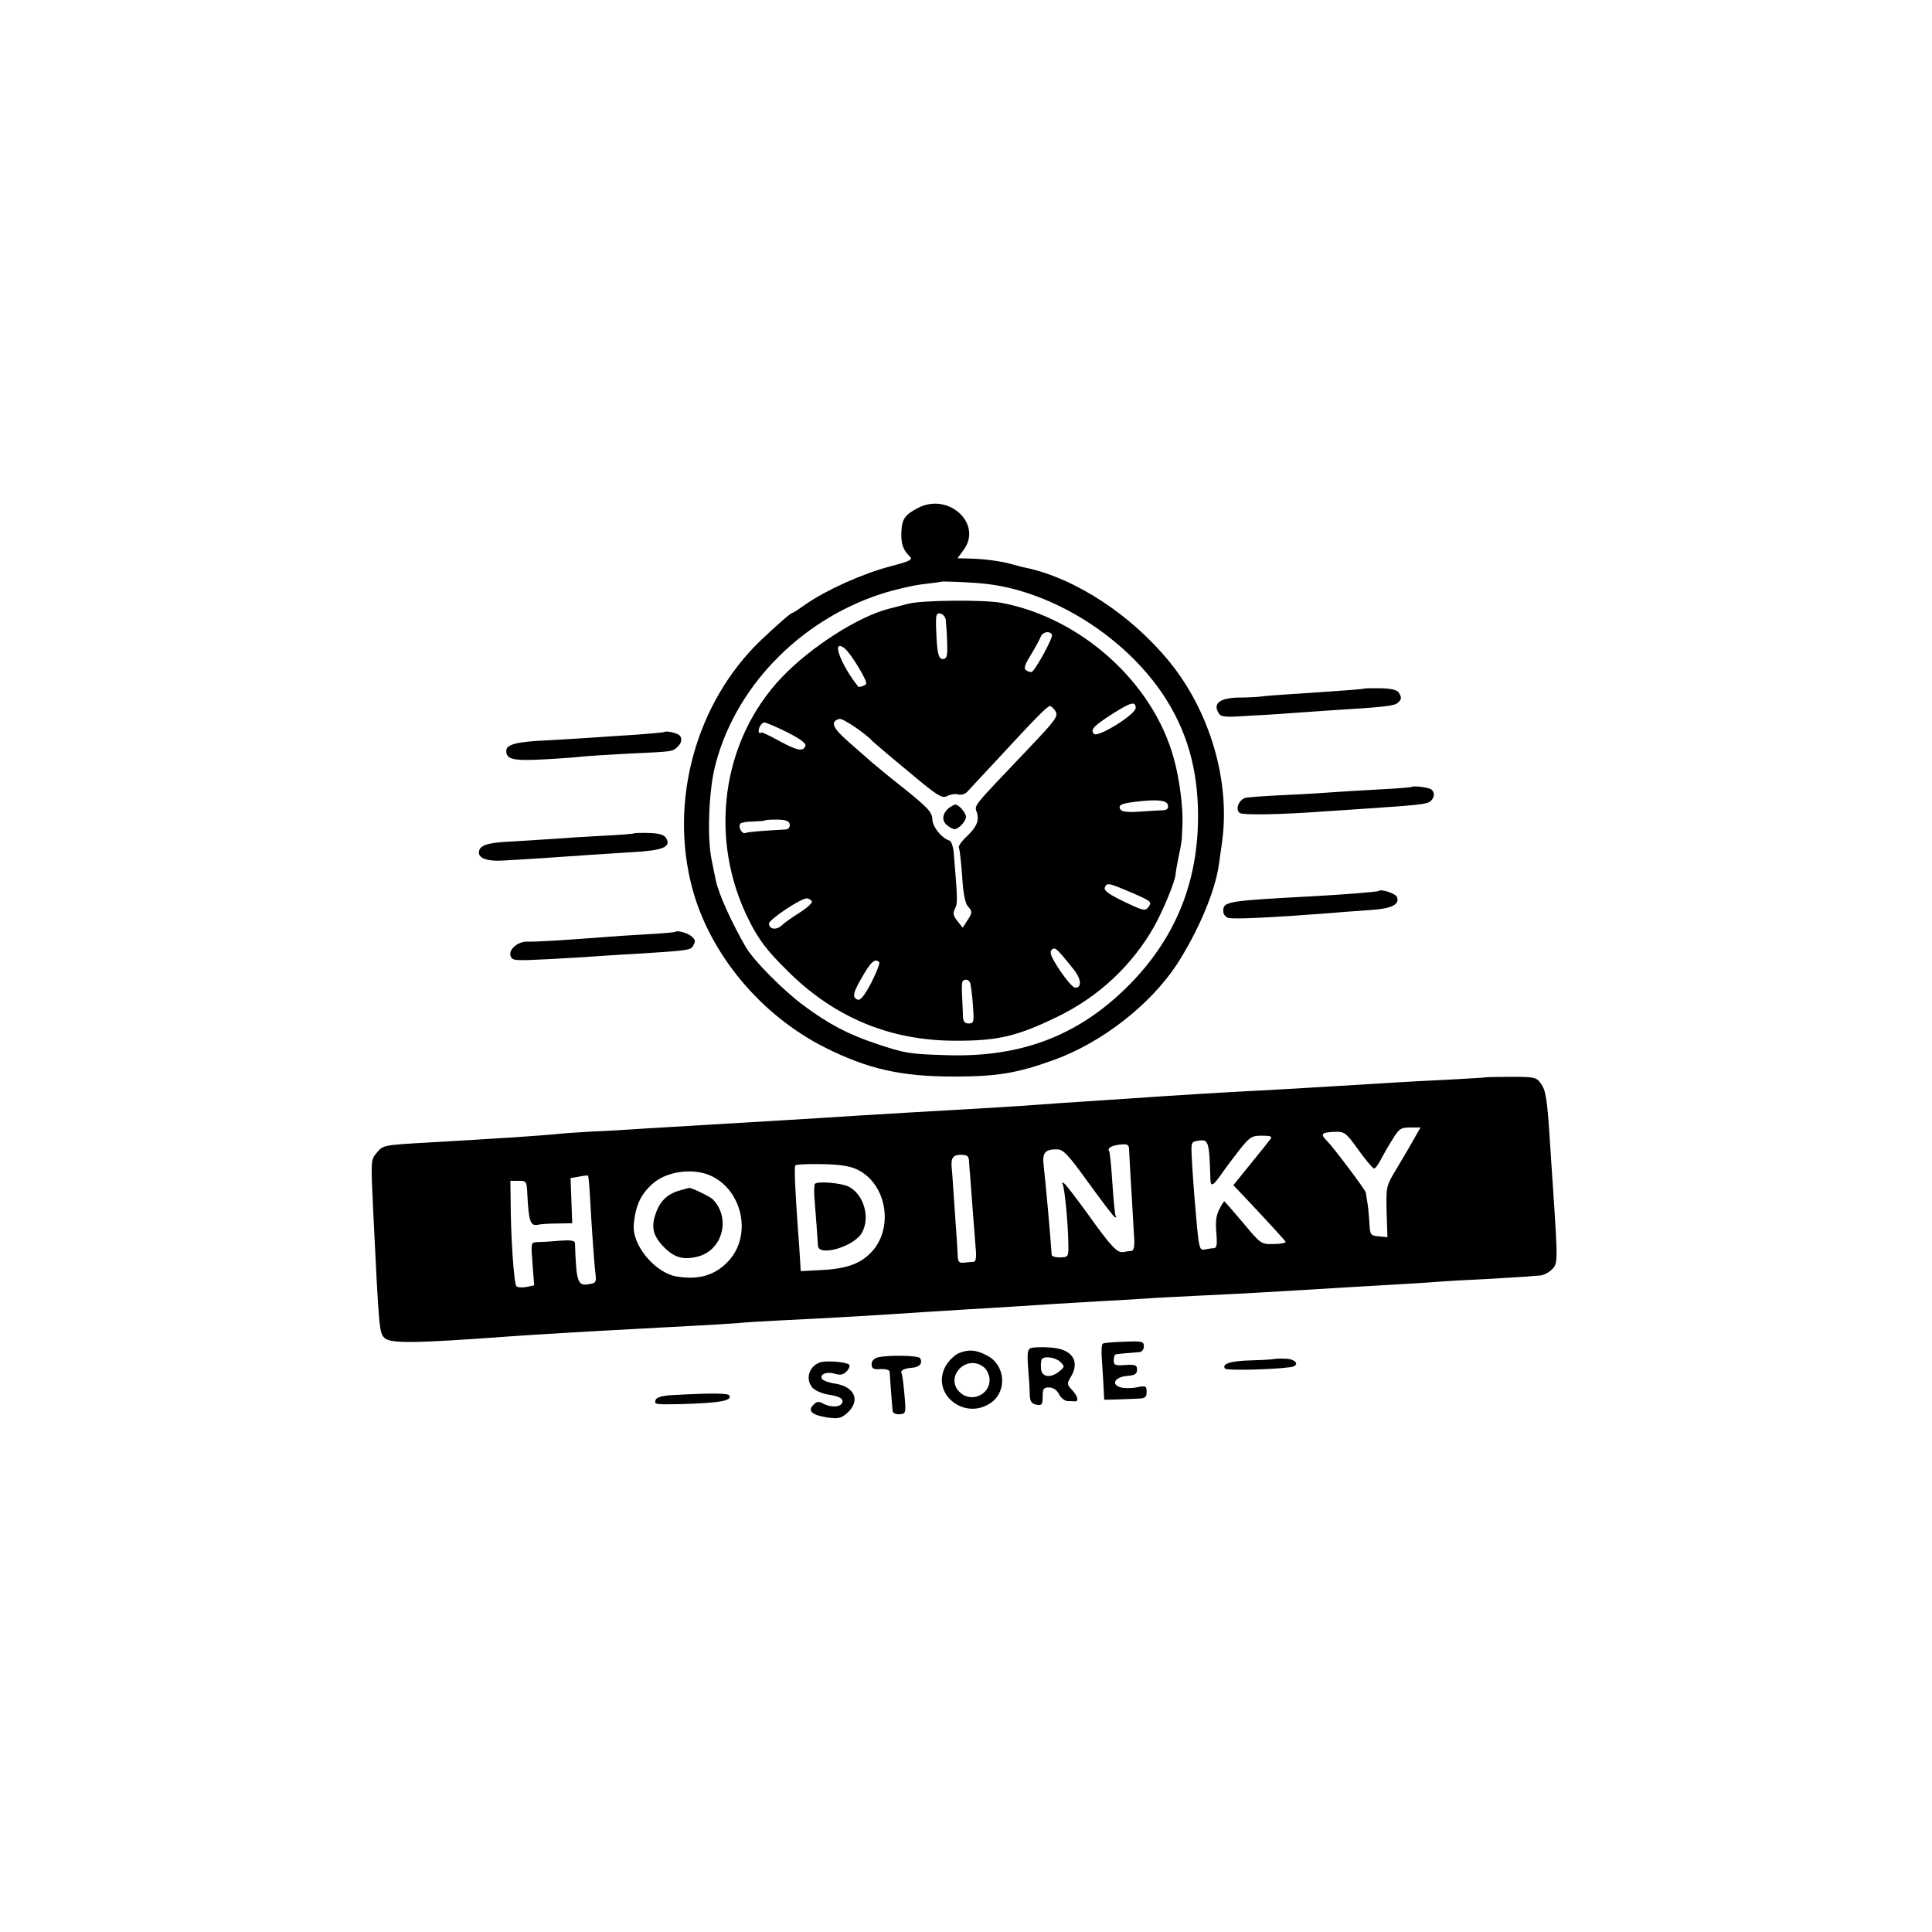
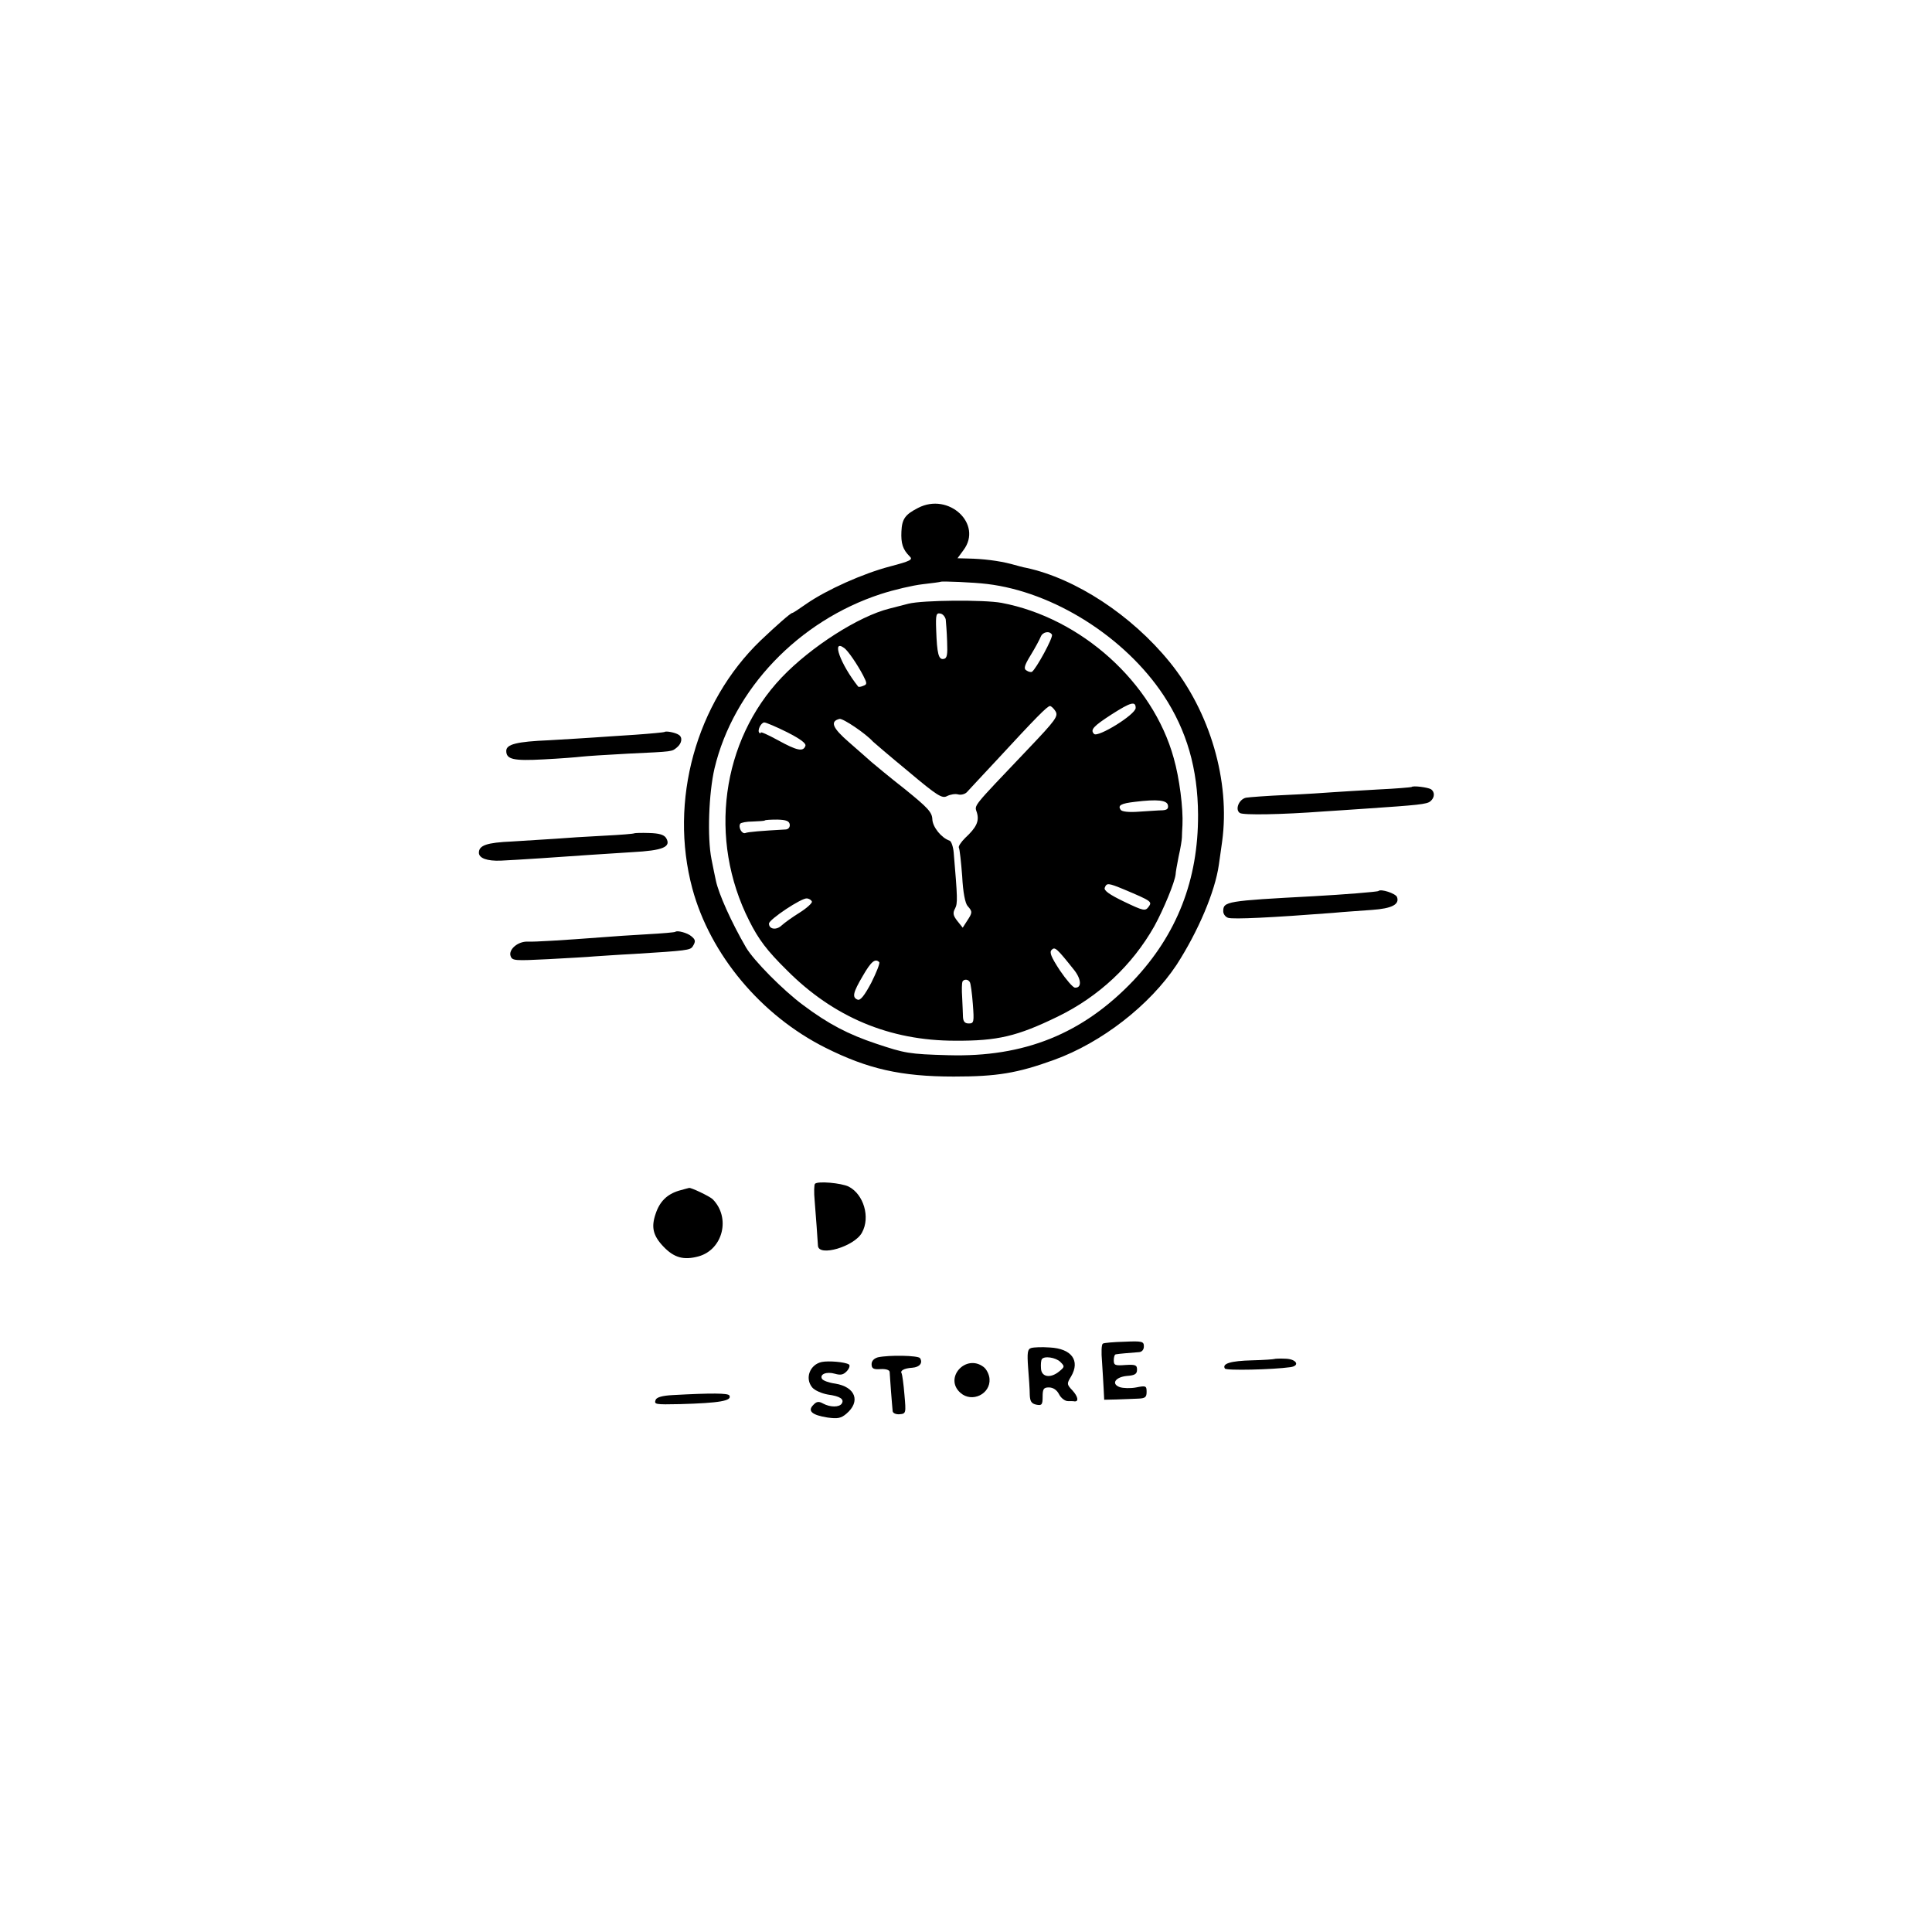
<svg xmlns="http://www.w3.org/2000/svg" version="1.0" width="706pt" height="706pt" viewBox="0 0 706 706" preserveAspectRatio="xMidYMid meet">
  <g transform="translate(0,706) scale(0.1,-0.1)" fill="#000000" stroke="none">
    <path d="M3355 5204 c-47 -24 -59 -40 -61 -86 -2 -44 5 -66 30 -91 13 -12 4 -17 -72 -37 -99 -26 -230 -85 -303 -135 -27 -19 -51 -35 -54 -35 -6 0 -58 -46 -115 -100 -237 -228 -336 -587 -250 -907 65 -241 251 -464 487 -582 154 -77 275 -105 468 -105 158 0 232 12 367 61 174 63 350 200 448 348 78 121 140 266 154 365 3 19 8 58 12 85 30 220 -44 474 -192 656 -139 171 -343 305 -524 344 -8 1 -33 8 -55 14 -46 12 -103 19 -158 20 l-38 1 22 30 c71 95 -54 212 -166 154z m252 -278 c243 -29 504 -194 645 -407 85 -129 125 -268 126 -436 1 -238 -77 -438 -237 -607 -185 -194 -398 -280 -676 -272 -144 4 -158 7 -263 42 -102 34 -175 72 -267 141 -73 54 -181 163 -209 211 -54 93 -100 196 -110 244 -3 13 -10 48 -16 78 -16 80 -10 242 11 332 69 290 307 539 607 637 49 16 118 32 153 36 35 4 65 8 66 9 4 3 122 -2 170 -8z" />
    <path d="M3320 4854 c-30 -8 -62 -16 -70 -18 -112 -28 -286 -139 -393 -251 -221 -232 -270 -592 -119 -890 34 -68 65 -109 137 -180 171 -172 376 -258 615 -258 155 -1 227 16 375 88 150 73 272 187 353 330 34 62 75 161 78 190 0 6 5 35 11 65 7 30 12 62 12 70 0 8 1 29 2 45 3 61 -11 172 -32 245 -76 276 -338 512 -629 567 -65 12 -288 10 -340 -3z m136 -58 c1 -11 4 -47 5 -80 2 -49 0 -62 -13 -64 -18 -3 -24 18 -27 107 -2 54 0 62 15 59 9 -1 18 -12 20 -22z m388 -55 c6 -9 -58 -126 -73 -136 -4 -2 -13 0 -20 5 -11 6 -8 18 16 57 16 26 32 56 36 66 7 18 32 23 41 8z m-759 -49 c14 -10 48 -60 69 -100 15 -29 15 -33 1 -38 -9 -4 -17 -5 -19 -3 -65 82 -99 176 -51 141z m1065 -219 c0 -24 -138 -109 -152 -95 -15 15 -3 28 65 72 69 44 87 49 87 23z m-293 -12 c11 -18 1 -32 -100 -138 -210 -221 -196 -203 -187 -233 9 -31 -2 -54 -43 -92 -15 -15 -26 -31 -23 -36 3 -5 8 -52 12 -103 3 -60 11 -100 20 -110 18 -20 18 -24 -2 -54 l-16 -25 -20 25 c-15 19 -17 29 -8 45 10 19 9 39 -5 205 -2 22 -9 41 -15 43 -30 10 -62 50 -63 78 -1 26 -16 42 -100 110 -55 43 -109 88 -122 99 -12 11 -50 44 -83 73 -60 52 -70 76 -34 85 13 2 95 -53 122 -83 3 -3 60 -52 128 -108 108 -91 125 -101 143 -91 12 6 30 9 40 6 11 -3 25 1 32 8 6 7 55 59 107 115 145 157 187 200 197 200 4 0 14 -9 20 -19z m-980 -77 c49 -25 70 -41 66 -50 -8 -22 -31 -17 -100 21 -35 19 -63 32 -63 28 0 -3 -2 -4 -5 -1 -9 8 6 38 18 38 6 0 44 -16 84 -36z m1391 -267 c2 -12 -3 -17 -20 -18 -13 0 -51 -3 -85 -5 -38 -3 -64 0 -68 7 -11 16 1 23 53 29 82 10 117 6 120 -13z m-1382 -70 c1 -10 -5 -17 -14 -18 -90 -5 -139 -9 -148 -13 -13 -5 -27 21 -19 34 3 4 23 8 46 8 23 1 43 2 44 4 2 2 22 3 46 3 32 -1 43 -5 45 -18z m1221 -237 c102 -43 104 -45 90 -64 -12 -16 -18 -15 -89 19 -54 26 -75 41 -71 51 7 18 12 18 70 -6z m-1140 -45 c1 -5 -18 -23 -45 -40 -26 -16 -55 -37 -66 -47 -19 -18 -46 -14 -46 7 0 15 120 95 139 92 8 -1 16 -6 18 -12z m960 -252 c25 -33 26 -64 1 -62 -7 0 -32 29 -55 63 -32 49 -39 66 -30 75 12 12 18 7 84 -76z m-714 31 c3 -4 -10 -37 -29 -75 -25 -47 -40 -66 -50 -62 -21 8 -17 26 19 87 30 52 45 65 60 50z m331 -73 c3 -4 8 -40 11 -80 5 -66 4 -71 -15 -71 -14 0 -20 7 -21 23 0 12 -2 45 -3 72 -2 28 -1 53 1 58 6 10 21 9 27 -2z" />
-     <path d="M3468 4108 c-24 -20 -28 -45 -9 -62 10 -9 23 -16 29 -16 15 0 42 29 42 45 0 14 -26 45 -39 45 -4 0 -14 -6 -23 -12z" />
-     <path d="M4987 4544 c-1 -1 -40 -5 -87 -8 -47 -3 -125 -9 -175 -12 -49 -3 -101 -7 -115 -9 -14 -2 -51 -4 -82 -4 -67 -1 -95 -20 -77 -53 10 -19 17 -20 123 -13 62 3 133 8 157 10 24 2 89 6 144 10 179 11 218 15 232 26 15 13 16 19 4 39 -7 9 -28 14 -66 15 -31 0 -57 0 -58 -1z" />
    <path d="M2428 4385 c-1 -1 -50 -6 -108 -10 -58 -4 -125 -8 -150 -10 -25 -2 -98 -6 -163 -10 -120 -5 -157 -15 -157 -39 0 -31 26 -37 136 -31 60 3 123 8 139 10 17 2 93 7 170 11 169 8 159 7 179 23 18 15 21 37 6 46 -12 8 -47 15 -52 10z" />
    <path d="M5158 4184 c-2 -1 -57 -6 -123 -9 -66 -4 -140 -8 -165 -10 -25 -2 -101 -7 -170 -10 -69 -3 -135 -8 -147 -10 -26 -6 -41 -44 -22 -56 13 -8 149 -6 309 6 36 2 103 7 150 10 191 13 225 16 237 27 16 13 17 34 2 44 -12 7 -66 14 -71 8z" />
    <path d="M2318 4015 c-2 -2 -52 -6 -113 -9 -60 -3 -139 -8 -175 -11 -36 -2 -107 -7 -159 -10 -92 -4 -121 -14 -121 -41 0 -20 30 -31 80 -29 49 2 244 15 325 21 28 2 97 6 155 10 113 6 144 19 124 52 -8 12 -26 17 -62 18 -28 1 -52 0 -54 -1z" />
    <path d="M5037 3804 c-3 -3 -127 -13 -237 -19 -319 -17 -330 -19 -330 -55 0 -10 8 -21 18 -24 19 -6 161 1 382 18 41 4 106 8 144 11 72 5 101 20 91 47 -5 13 -59 31 -68 22z" />
    <path d="M2468 3655 c-1 -2 -48 -6 -103 -9 -55 -3 -129 -8 -165 -11 -144 -11 -246 -17 -271 -16 -36 2 -72 -29 -63 -53 6 -17 16 -17 138 -11 72 4 147 8 166 10 19 1 85 6 145 9 196 12 207 14 216 27 12 19 11 25 -5 38 -14 12 -51 22 -58 16z" />
-     <path d="M5427 3123 c-1 -1 -58 -4 -127 -8 -69 -3 -154 -8 -190 -10 -65 -4 -208 -13 -330 -20 -36 -2 -114 -7 -175 -10 -138 -7 -288 -16 -490 -30 -33 -2 -100 -7 -150 -10 -49 -3 -121 -8 -160 -11 -112 -8 -172 -12 -475 -29 -150 -9 -253 -15 -325 -20 -81 -5 -194 -12 -350 -21 -120 -7 -151 -9 -300 -18 -55 -4 -142 -9 -194 -11 -52 -3 -113 -7 -135 -10 -23 -2 -88 -7 -146 -11 -58 -3 -123 -8 -145 -9 -22 -1 -98 -6 -170 -10 -162 -9 -166 -10 -187 -36 -24 -28 -23 -25 -14 -219 21 -433 22 -440 41 -459 21 -21 111 -20 450 5 114 8 282 18 490 29 39 2 122 7 185 10 63 3 138 8 165 10 28 3 98 7 158 10 186 9 356 19 517 30 47 3 119 7 160 10 41 2 116 7 165 10 118 8 208 13 325 20 52 3 129 7 170 10 41 3 125 7 185 10 169 8 271 14 370 20 131 8 228 14 335 20 52 3 124 7 160 10 36 3 121 8 190 11 69 4 136 8 150 9 14 2 35 3 48 4 12 1 31 10 43 22 22 22 22 26 4 299 -2 30 -7 98 -10 150 -11 175 -16 205 -34 230 -17 24 -24 25 -110 25 -51 0 -93 -1 -94 -2z m-260 -225 c-13 -24 -42 -72 -63 -108 -39 -64 -39 -66 -37 -158 l3 -93 -32 3 c-30 3 -32 5 -34 53 -2 28 -5 61 -8 75 -2 14 -5 28 -5 32 -1 9 -117 164 -142 189 -25 25 -21 31 28 33 36 1 41 -2 87 -66 27 -38 53 -68 57 -68 5 0 16 15 25 33 9 17 28 51 43 74 23 38 30 43 64 43 l38 0 -24 -42z m-524 0 c-5 -7 -38 -48 -73 -91 l-63 -78 40 -42 c96 -102 148 -159 151 -165 1 -4 -19 -8 -44 -8 -45 -1 -46 -1 -111 77 -37 44 -68 79 -69 79 -2 0 -11 -14 -19 -30 -11 -22 -14 -46 -10 -85 3 -40 2 -55 -8 -56 -6 0 -20 -2 -29 -4 -28 -5 -26 -13 -44 200 -3 44 -8 105 -9 137 -3 55 -2 56 26 60 35 5 38 -3 42 -139 1 -31 8 -29 40 16 15 22 45 62 67 90 37 46 44 51 81 51 32 0 39 -3 32 -12z m-517 -40 c1 -13 4 -84 9 -158 4 -74 9 -152 10 -172 1 -22 -3 -38 -9 -39 -6 0 -19 -2 -30 -4 -23 -5 -44 17 -134 143 -41 56 -78 105 -84 108 -6 4 -8 3 -5 -3 7 -11 20 -141 21 -218 1 -48 0 -49 -30 -50 -17 0 -31 4 -31 10 -4 64 -22 263 -29 324 -6 49 4 61 48 61 23 0 40 -17 114 -120 48 -66 91 -123 97 -127 6 -3 8 -2 4 3 -3 5 -8 59 -12 119 -4 61 -9 114 -12 119 -8 11 11 21 45 24 23 2 28 -2 28 -20z m-585 -40 c1 -13 2 -36 4 -53 1 -16 5 -70 9 -120 4 -49 9 -114 11 -142 4 -38 1 -53 -7 -54 -7 0 -23 -2 -35 -3 -20 -2 -23 2 -24 38 -1 23 -3 52 -4 66 -1 14 -5 72 -9 129 -4 58 -7 107 -8 110 -4 39 4 51 32 51 24 0 30 -4 31 -22z m-408 -32 c109 -53 135 -218 48 -305 -42 -42 -93 -59 -195 -63 l-60 -3 -2 35 c-1 19 -5 78 -9 130 -9 124 -13 213 -9 221 2 4 46 6 96 5 67 -1 104 -7 131 -20z m-541 -20 c119 -50 158 -216 72 -312 -48 -53 -108 -72 -189 -59 -80 12 -166 114 -159 190 6 72 28 117 77 156 51 39 137 50 199 25z m-437 -63 c8 -145 16 -251 20 -289 5 -38 4 -42 -19 -46 -45 -9 -50 2 -55 150 -1 9 -17 11 -58 8 -32 -3 -68 -5 -81 -5 -22 -1 -22 -3 -16 -80 l6 -78 -29 -6 c-15 -3 -32 -2 -36 3 -9 8 -21 185 -21 315 l-1 70 30 0 c29 0 30 -2 32 -50 5 -96 11 -115 36 -111 12 3 46 5 75 5 l53 1 -3 82 -3 83 30 5 c17 4 32 5 34 4 1 -2 4 -29 6 -61z" />
    <path d="M2978 2734 c-3 -3 -4 -31 -1 -62 5 -59 10 -134 12 -164 2 -42 134 -3 161 48 31 56 6 140 -49 168 -27 13 -113 21 -123 10z" />
    <path d="M2481 2709 c-43 -13 -70 -39 -85 -84 -17 -49 -10 -80 28 -120 39 -41 74 -51 129 -36 89 25 118 142 51 209 -12 11 -79 43 -86 41 -2 0 -18 -5 -37 -10z" />
    <path d="M4030 2150 c-5 -3 -6 -32 -3 -65 2 -33 5 -78 6 -100 l2 -40 45 1 c25 1 60 2 78 3 27 1 32 5 32 25 0 22 -3 23 -38 16 -21 -4 -48 -3 -60 1 -33 12 -16 37 26 41 29 2 37 7 37 23 0 17 -6 19 -42 17 -38 -3 -43 -1 -43 17 0 12 3 22 8 22 8 2 59 6 85 8 10 1 17 9 17 21 0 18 -6 20 -71 17 -39 -1 -75 -4 -79 -7z" />
    <path d="M3768 2134 c-13 -4 -15 -16 -11 -72 3 -37 6 -81 6 -99 1 -24 6 -32 24 -36 20 -4 23 0 23 29 0 29 4 34 23 34 15 0 29 -9 37 -25 7 -14 22 -25 32 -25 10 0 21 0 25 -1 16 -1 12 18 -8 40 -21 22 -21 25 -5 51 34 58 2 102 -78 106 -28 2 -58 1 -68 -2z m107 -51 c16 -16 16 -18 -5 -35 -32 -26 -65 -20 -66 12 -1 14 0 28 3 33 8 13 51 7 68 -10z" />
-     <path d="M3503 2115 c-15 -7 -37 -28 -48 -48 -55 -102 73 -202 169 -131 57 43 49 136 -16 170 -41 22 -68 24 -105 9z m91 -50 c11 -8 21 -28 22 -44 4 -55 -64 -88 -106 -51 -62 54 19 144 84 95z" />
+     <path d="M3503 2115 z m91 -50 c11 -8 21 -28 22 -44 4 -55 -64 -88 -106 -51 -62 54 19 144 84 95z" />
    <path d="M3208 2100 c-14 -4 -23 -13 -23 -25 0 -16 7 -20 33 -18 19 1 32 -3 33 -10 0 -7 3 -39 5 -72 3 -33 5 -66 6 -72 1 -7 12 -12 25 -11 24 2 24 4 18 72 -3 38 -8 72 -10 77 -7 10 8 19 39 21 27 2 39 18 28 35 -7 10 -113 12 -154 3z" />
    <path d="M4657 2094 c-1 -1 -38 -4 -82 -5 -78 -2 -110 -12 -99 -30 5 -8 175 -4 239 5 37 5 23 30 -18 31 -20 1 -38 0 -40 -1z" />
    <path d="M3003 2083 c-43 -9 -63 -59 -35 -93 9 -11 35 -22 57 -26 45 -6 61 -17 51 -33 -9 -14 -42 -14 -68 0 -16 9 -24 8 -36 -5 -22 -22 -5 -37 52 -46 37 -5 49 -3 69 14 53 45 33 98 -41 110 -23 3 -44 11 -48 17 -10 17 16 28 47 19 21 -6 31 -4 44 10 9 10 12 21 7 24 -14 9 -74 14 -99 9z" />
    <path d="M2458 1962 c-38 -2 -58 -8 -62 -17 -6 -17 -4 -18 89 -16 144 4 192 12 180 32 -6 8 -62 9 -207 1z" />
  </g>
</svg>